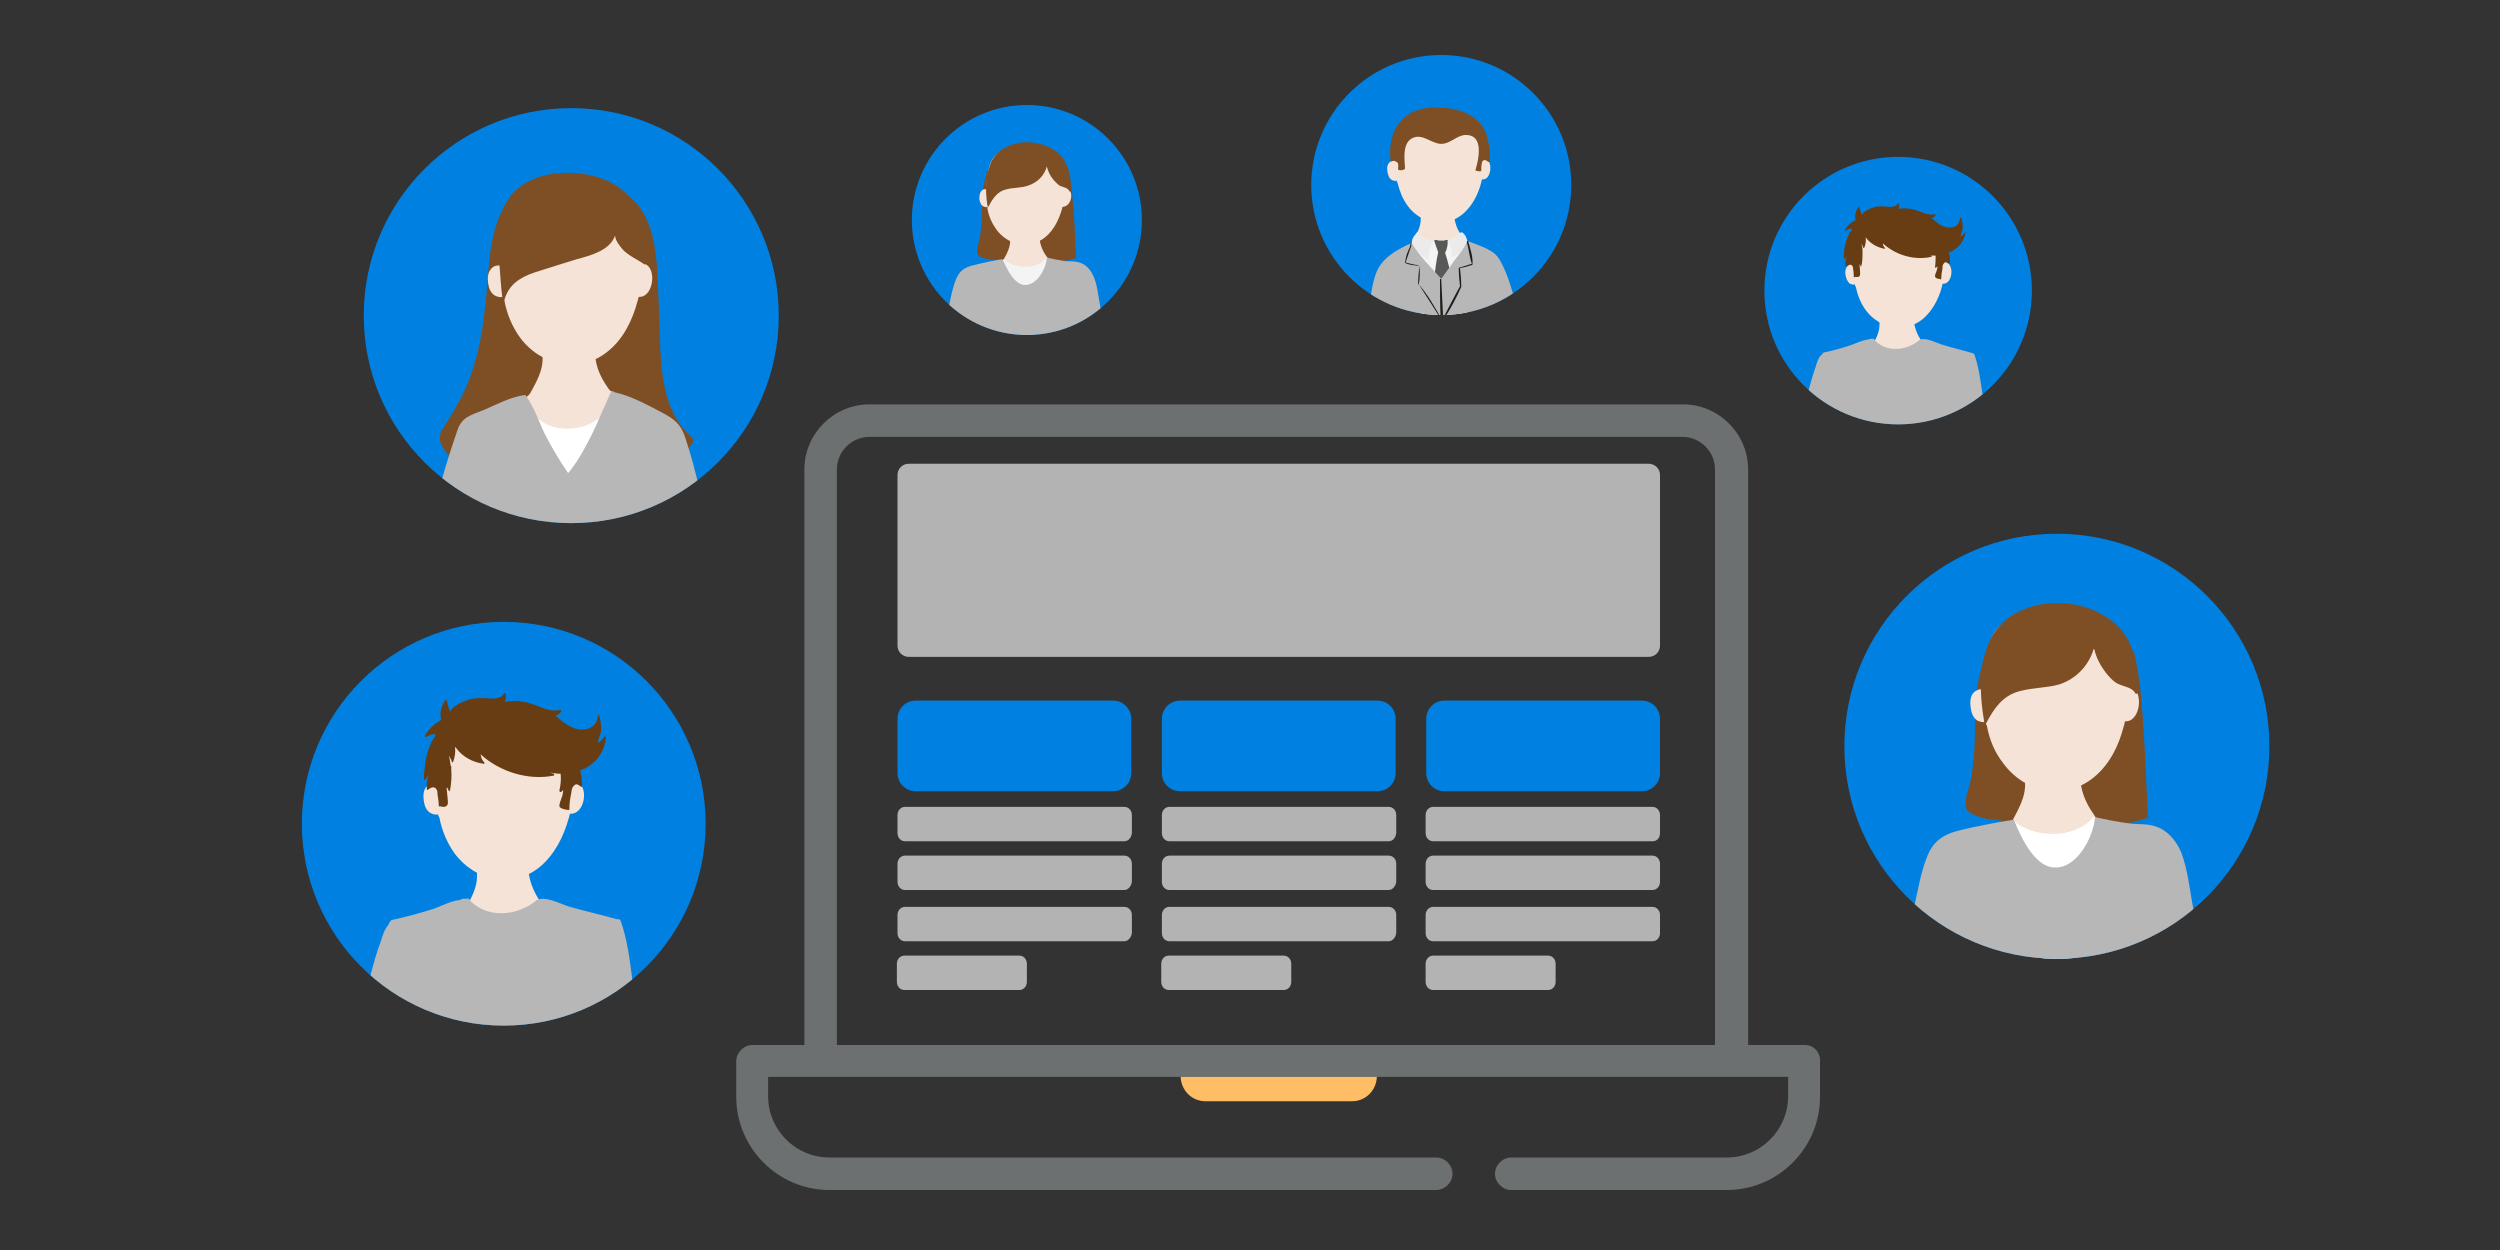
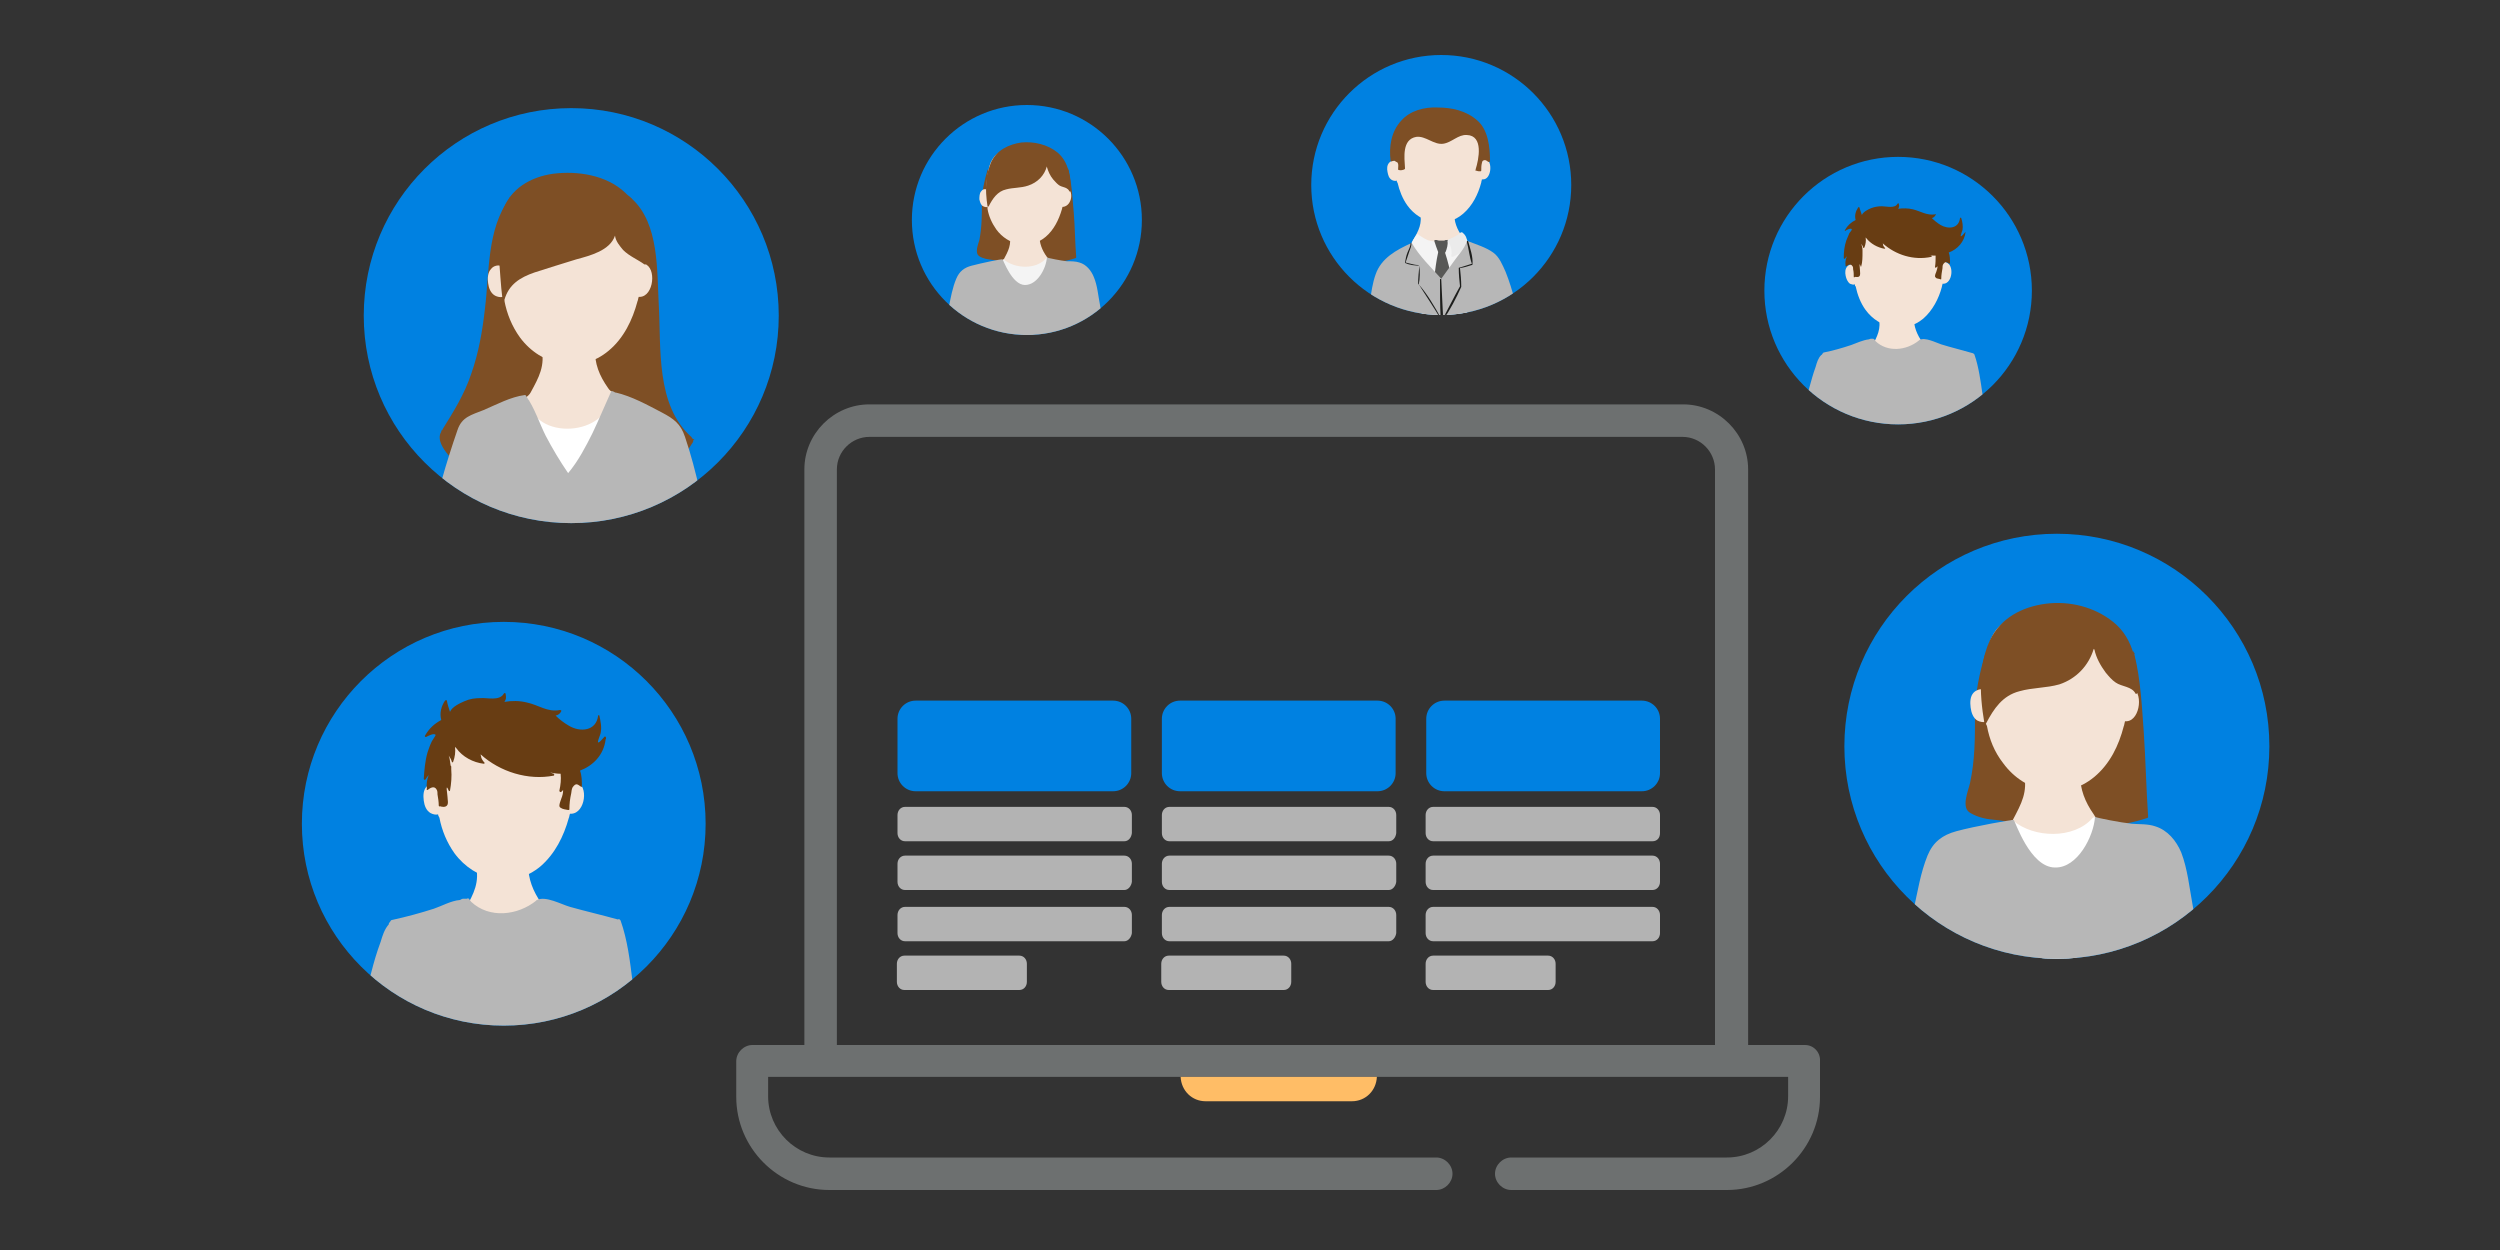
<svg xmlns="http://www.w3.org/2000/svg" xmlns:xlink="http://www.w3.org/1999/xlink" id="Capa_1" x="0px" y="0px" width="400px" height="200px" viewBox="0 0 400 200" style="enable-background:new 0 0 400 200;" xml:space="preserve">
  <rect x="0" y="0" width="400" height="200" fill="#333333" stroke="none" />
  <style type="text/css">	.st0{fill:#FFBD66;}	.st1{fill:#B3B3B3;}	.st2{fill:#0081E1;}	.st3{fill:#6D7070;}	.st4{clip-path:url(#SVGID_2_);fill:#0081E1;}	.st5{clip-path:url(#SVGID_2_);}	.st6{fill:#F4E3D6;}	.st7{fill:#683D13;}	.st8{fill:none;stroke:#683D13;stroke-width:0;stroke-linecap:round;stroke-linejoin:round;}	.st9{fill:#B7B7B7;}	.st10{clip-path:url(#SVGID_4_);fill:#0081E1;}	.st11{clip-path:url(#SVGID_4_);}	.st12{clip-path:url(#SVGID_6_);fill:#0081E1;}	.st13{clip-path:url(#SVGID_6_);}	.st14{fill:#7E4F25;}	.st15{fill:#FFFFFF;}	.st16{clip-path:url(#SVGID_8_);fill:#0081E1;}	.st17{clip-path:url(#SVGID_8_);}	.st18{clip-path:url(#SVGID_10_);fill:#0081E1;}	.st19{clip-path:url(#SVGID_10_);}	.st20{fill:#F4F4F4;}	.st21{clip-path:url(#SVGID_12_);fill:#0081E1;}	.st22{clip-path:url(#SVGID_12_);}	.st23{fill:#EBEBEB;}	.st24{fill:#585856;}	.st25{fill:#1D1E1C;}</style>
  <circle class="st0" cx="-3836.6" cy="-2693.8" r="0" />
  <g>
-     <path class="st1" d="M263.8,105.1H145.4c-1,0-1.8-0.8-1.8-1.8V76c0-1,0.8-1.8,1.8-1.8h118.4c1,0,1.8,0.8,1.8,1.8v27.3  C265.6,104.3,264.8,105.1,263.8,105.1z" />
    <g>
      <g>
        <path class="st2" d="M178.1,126.6h-31.6c-1.6,0-2.9-1.3-2.9-2.9V115c0-1.6,1.3-2.9,2.9-2.9h31.6c1.6,0,2.9,1.3,2.9,2.9v8.7    C181,125.3,179.7,126.6,178.1,126.6z" />
        <path class="st1" d="M179.9,134.6h-35.1c-0.7,0-1.2-0.6-1.2-1.3v-2.9c0-0.7,0.5-1.3,1.2-1.3h35.1c0.7,0,1.2,0.6,1.2,1.3v2.9    C181,134.1,180.5,134.6,179.9,134.6z" />
        <path class="st1" d="M179.9,142.4h-35.1c-0.7,0-1.2-0.6-1.2-1.3v-2.9c0-0.7,0.5-1.3,1.2-1.3h35.1c0.7,0,1.2,0.6,1.2,1.3v2.9    C181,141.8,180.5,142.4,179.9,142.4z" />
        <path class="st1" d="M179.9,150.6h-35.1c-0.7,0-1.2-0.6-1.2-1.3v-2.9c0-0.7,0.5-1.3,1.2-1.3h35.1c0.7,0,1.2,0.6,1.2,1.3v2.9    C181,150,180.5,150.6,179.9,150.6z" />
        <path class="st1" d="M163.1,158.4h-18.4c-0.7,0-1.2-0.6-1.2-1.3v-2.9c0-0.7,0.5-1.3,1.2-1.3h18.4c0.7,0,1.2,0.6,1.2,1.3v2.9    C164.3,157.8,163.8,158.4,163.1,158.4z" />
      </g>
      <g>
        <path class="st2" d="M220.4,126.6h-31.6c-1.6,0-2.9-1.3-2.9-2.9V115c0-1.6,1.3-2.9,2.9-2.9h31.6c1.6,0,2.9,1.3,2.9,2.9v8.7    C223.3,125.3,222,126.6,220.4,126.6z" />
        <path class="st1" d="M222.2,134.6h-35.1c-0.7,0-1.2-0.6-1.2-1.3v-2.9c0-0.7,0.5-1.3,1.2-1.3h35.1c0.7,0,1.2,0.6,1.2,1.3v2.9    C223.3,134.1,222.8,134.6,222.2,134.6z" />
        <path class="st1" d="M222.2,142.4h-35.1c-0.7,0-1.2-0.6-1.2-1.3v-2.9c0-0.7,0.5-1.3,1.2-1.3h35.1c0.7,0,1.2,0.6,1.2,1.3v2.9    C223.3,141.8,222.8,142.4,222.2,142.4z" />
        <path class="st1" d="M222.2,150.6h-35.1c-0.7,0-1.2-0.6-1.2-1.3v-2.9c0-0.7,0.5-1.3,1.2-1.3h35.1c0.7,0,1.2,0.6,1.2,1.3v2.9    C223.3,150,222.8,150.6,222.2,150.6z" />
        <path class="st1" d="M205.4,158.4H187c-0.7,0-1.2-0.6-1.2-1.3v-2.9c0-0.7,0.5-1.3,1.2-1.3h18.4c0.7,0,1.2,0.6,1.2,1.3v2.9    C206.6,157.8,206.1,158.4,205.4,158.4z" />
      </g>
      <g>
        <path class="st2" d="M262.7,126.6h-31.6c-1.6,0-2.9-1.3-2.9-2.9V115c0-1.6,1.3-2.9,2.9-2.9h31.6c1.6,0,2.9,1.3,2.9,2.9v8.7    C265.6,125.3,264.3,126.6,262.7,126.6z" />
        <path class="st1" d="M264.4,134.6h-35.1c-0.7,0-1.2-0.6-1.2-1.3v-2.9c0-0.7,0.5-1.3,1.2-1.3h35.1c0.7,0,1.2,0.6,1.2,1.3v2.9    C265.6,134.1,265.1,134.6,264.4,134.6z" />
        <path class="st1" d="M264.4,142.4h-35.1c-0.7,0-1.2-0.6-1.2-1.3v-2.9c0-0.7,0.5-1.3,1.2-1.3h35.1c0.7,0,1.2,0.6,1.2,1.3v2.9    C265.6,141.8,265.1,142.4,264.4,142.4z" />
        <path class="st1" d="M264.4,150.6h-35.1c-0.7,0-1.2-0.6-1.2-1.3v-2.9c0-0.7,0.5-1.3,1.2-1.3h35.1c0.7,0,1.2,0.6,1.2,1.3v2.9    C265.6,150,265.1,150.6,264.4,150.6z" />
        <path class="st1" d="M247.7,158.4h-18.4c-0.7,0-1.2-0.6-1.2-1.3v-2.9c0-0.7,0.5-1.3,1.2-1.3h18.4c0.7,0,1.2,0.6,1.2,1.3v2.9    C248.9,157.8,248.4,158.4,247.7,158.4z" />
      </g>
    </g>
    <g>
      <path class="st3" d="M133.9,167.2V75.1c0-2.9,2.4-5.2,5.2-5.2h130.1c2.9,0,5.2,2.4,5.2,5.2v92.1H133.9L133.9,167.2z M225.4,172.3   H277h9.1v3.1c0,5.4-4.4,9.8-9.8,9.8h-34.5c-1.4,0-2.6,1.2-2.6,2.6l0,0c0,1.4,1.2,2.6,2.6,2.6h34.5c8.2,0,14.9-6.7,14.9-14.9v-5.7   c0.1-1.4-1-2.6-2.4-2.6l0,0h-9.1V75.1c0-5.7-4.7-10.4-10.4-10.4H139.1c-5.7,0-10.4,4.7-10.4,10.4v92.1h-8.3   c-1.4,0-2.6,1.2-2.6,2.6v5.7c0,8.2,6.7,14.9,14.9,14.9h97.1c1.4,0,2.6-1.2,2.6-2.6l0,0c0-1.4-1.2-2.6-2.6-2.6h-97.1   c-5.4,0-9.8-4.4-9.8-9.8v-3.1h8.3h52.4" />
    </g>
  </g>
  <g>
    <g>
      <defs>
        <circle id="SVGID_1_" cx="80.6" cy="131.8" r="32.3" />
      </defs>
      <clipPath id="SVGID_2_">
        <use xlink:href="#SVGID_1_" style="overflow:visible;" />
      </clipPath>
      <circle class="st4" cx="80.6" cy="131.8" r="32.3" />
      <g class="st5">
        <g>
          <path class="st6" d="M86.6,144.5c-1.3-1.9-2.1-3.8-2.1-6.2c0-0.5-0.4-0.7-0.8-0.7c0-0.1-0.1-0.1-0.2-0.1c-2-1.3-4.6-1-6.7-0.2     c-0.2,0.1-0.3,0.2-0.3,0.4c-0.3,0-0.5,0.3-0.4,0.6c0.7,2.8-0.3,4.7-1.6,7c-0.7,1.3-0.9,2.6-0.5,4c0.9,3.2,4.3,4.7,7.4,4.5     c3-0.2,6.1-1.7,6.5-5C88.1,147.1,87.5,145.8,86.6,144.5z" />
          <path class="st6" d="M92.2,125.1c0.2-1.5,0.2-3,0-4.4c-0.9-7.2-10.5-6.4-15.8-6.4c-3.2,0-5.1,1.6-5.9,4.6     c-0.6,2.1-0.8,4.3-0.8,6.4c-0.5-0.1-1,0.1-1.4,0.5c-0.6,0.6-0.6,1.5-0.5,2.3c0.1,0.8,0.4,1.6,1.1,2c0.4,0.2,0.8,0.3,1.2,0.2     c0,0.1,0,0.2,0.1,0.3c0,0.1,0,0.1,0.1,0.2c0.4,2.1,1.2,4,2.4,5.7c3.3,4.5,9.4,5.8,13.8,2.1c2.3-2,3.7-4.8,4.5-7.7     c0.1-0.2,0.1-0.5,0.2-0.7c0.1,0,0.1,0,0.2,0C93.7,130.1,94.2,125.6,92.2,125.1z" />
          <path class="st7" d="M96.7,117.9C96.7,117.9,96.7,117.9,96.7,117.9C96.7,117.9,96.7,117.9,96.7,117.9c-1.8,2.1-0.7-0.1-0.6-0.6     c0.2-0.9,0-1.9-0.2-2.8c0-0.1-0.2-0.1-0.2,0c-0.3,2.5-2.9,2.7-4.7,1.6c-0.7-0.4-1.5-1-2.1-1.6c0.4-0.1,0.7-0.3,0.9-0.7     c0.1-0.1-0.1-0.2-0.2-0.2c-2,0.4-3.4-0.8-5.3-1.2c-1.2-0.3-2.4-0.3-3.6-0.1c0.3-0.4,0.3-0.7,0.2-1.3c0-0.1-0.2-0.2-0.3,0     c-0.7,1.2-2.7,0.6-3.7,0.7c-0.9,0-1.7,0.1-2.6,0.5c-0.7,0.3-2,0.9-2.3,1.7c-0.2-0.6-0.4-1.2-0.5-1.8c0-0.1-0.2-0.1-0.3,0     c-0.6,0.9-0.9,2-0.6,3.1c-1.1,0.6-1.9,1.3-2.6,2.5c-0.1,0.1,0.1,0.3,0.2,0.2c0.2-0.1,1.3-0.7,1.5-0.3c0,0.1-0.5,0.8-0.6,1     c-0.3,0.6-0.5,1.2-0.7,1.8c-0.4,1.4-0.5,2.8-0.6,4.2c0,0.2,0.2,0.2,0.3,0.1c0.1-0.2,0.3-0.5,0.5-0.7c-0.3,0.7-0.4,1.5-0.3,2.2     c0,0,0,0,0,0c-0.1,0.1,0,0.2,0.1,0.2c0.4-0.3,1.1-0.8,1.5,0c0.1,0.2,0.1,0.5,0.1,0.7c0.1,0.6,0.2,1.2,0.2,1.8     c0,0.1,0.2,0.2,0.2,0.1c0.3,0.1,0.8,0.2,1.1-0.1c0.3-0.3,0.1-1,0.1-1.4c0-0.4-0.4-2.4,0.2-1c0,0.1,0.2,0.1,0.2,0     c0.2-1.1,0.3-2.3,0.2-3.4c0-0.1,0-0.3,0-0.4c0-0.1,0-0.1-0.1-0.2c-0.1-0.5-0.1-1.1-0.3-1.6c0.2,0.3,0.4,0.6,0.5,1     c0,0.1,0.2,0.1,0.2,0c0.3-0.8,0.4-1.6,0.3-2.4c0.1,0.1,0.1,0.1,0.2,0.2c1,1.4,2.7,2.3,4.4,2.5c0.1,0,0.2-0.1,0.1-0.2     c-0.2-0.2-0.4-0.5-0.5-0.8c0-0.2-0.1-0.3-0.1-0.5c3.1,2.8,7.6,4.2,11.7,3.4c0.1,0,0.1-0.3,0-0.3l-0.6-0.2     c0.6,0.1,1.1,0.2,1.7,0.2c0.1,0.9,0,1.8-0.2,2.7c0,0.2,0.2,0.3,0.3,0.2c0.1-0.1,0.2-0.2,0.3-0.3c0,0.5-0.1,0.9-0.3,1.4     c-0.1,0.3-0.3,0.8-0.3,1.1c0,0.2,0.1,0.3,0.3,0.4c0,0,0,0,0,0c0.3,0.2,0.7,0.2,1.1,0.3c0.1,0,0.2,0,0.2-0.1     c0-0.9,0.1-1.7,0.3-2.6c0-0.2,0.1-0.7,0.2-0.9c0.6-0.9,0.9-0.4,1.4-0.1c0.1,0,0.2-0.1,0.1-0.1c0,0,0,0,0,0c0,0,0,0,0,0     c0-0.8,0-1.7-0.3-2.5c2.1-0.8,3.8-2.5,4.1-5c0,0,0,0,0,0C97.1,118,96.8,117.7,96.7,117.9z" />
          <path class="st8" d="M92.9,125.5C92.9,125.5,92.9,125.5,92.9,125.5" />
        </g>
        <path class="st9" d="M102.1,167.6c0-0.1,0.1-0.1,0.1-0.2c-0.2-3.5-0.5-6.9-1-10.4c-0.4-3.2-0.8-6.6-1.9-9.7    c-0.1-0.2-0.3-0.3-0.4-0.2c0,0,0,0-0.1,0c-2.5-0.7-5.1-1.3-7.6-2c-1.4-0.4-3.9-1.8-5.3-1.1c-0.1,0-0.1,0.1-0.1,0.1    c-3,2.4-7.5,2.9-10.4,0.2c0,0,0,0,0,0c-0.1-0.1-0.2-0.3-0.3-0.4c-0.1-0.2-0.3-0.2-0.4-0.1c-0.2,0-0.4,0-0.6,0    c-0.2,0-0.3,0.1-0.5,0.2c-1.4,0.1-3,1-4.2,1.4c-2.2,0.7-4.4,1.3-6.7,1.8c-0.1,0-0.2,0.1-0.2,0.2c0,0-0.1,0-0.1,0.1    c-0.1,0.1-0.2,0.2-0.2,0.4c-0.7,0.8-1,1.8-1.3,2.8c-0.6,1.6-1.1,3.3-1.5,4.9c-0.9,3.2-1.5,6.4-1.4,9.7c-0.5,1.7-0.2,4.2,0.7,5.7    c1,1.7,2.9,2.8,4.7,3.4c4.9,1.7,10.8,1.4,15.9,1.5c5.5,0.1,11.2,0.5,16.6-1C98.7,174,104.7,171.6,102.1,167.6z" />
      </g>
    </g>
  </g>
  <g>
    <g>
      <defs>
        <circle id="SVGID_3_" cx="303.7" cy="46.5" r="21.4" />
      </defs>
      <clipPath id="SVGID_4_">
        <use xlink:href="#SVGID_3_" style="overflow:visible;" />
      </clipPath>
      <circle class="st10" cx="303.7" cy="46.5" r="21.4" />
      <g class="st11">
        <g>
          <path class="st6" d="M307.6,54.8c-0.9-1.3-1.4-2.5-1.4-4.1c0-0.3-0.3-0.5-0.5-0.4c0,0-0.1-0.1-0.1-0.1c-1.3-0.8-3.1-0.6-4.5-0.1     c-0.1,0-0.2,0.1-0.2,0.2c-0.2,0-0.3,0.2-0.3,0.4c0.4,1.9-0.2,3.1-1.1,4.7c-0.5,0.8-0.6,1.7-0.3,2.7c0.6,2.1,2.8,3.1,4.9,3     c2-0.1,4-1.1,4.3-3.3C308.6,56.6,308.2,55.7,307.6,54.8z" />
          <path class="st6" d="M311.4,42c0.1-1,0.1-2,0-2.9c-0.6-4.8-7-4.3-10.5-4.2c-2.1,0-3.4,1-3.9,3.1c-0.4,1.4-0.5,2.8-0.5,4.3     c-0.3-0.1-0.7,0.1-0.9,0.3c-0.4,0.4-0.4,1-0.3,1.5c0.1,0.5,0.3,1,0.7,1.3c0.3,0.1,0.5,0.2,0.8,0.1c0,0.1,0,0.2,0,0.2     c0,0,0,0.1,0.1,0.1c0.3,1.4,0.8,2.7,1.6,3.8c2.2,3,6.3,3.8,9.2,1.4c1.5-1.3,2.5-3.2,3-5.1c0-0.2,0.1-0.3,0.1-0.5     c0,0,0.1,0,0.2,0C312.4,45.3,312.7,42.4,311.4,42z" />
          <path class="st7" d="M314.4,37.2C314.4,37.2,314.4,37.2,314.4,37.2C314.3,37.2,314.3,37.3,314.4,37.2c-1.2,1.4-0.5,0-0.4-0.4     c0.1-0.6,0-1.3-0.2-1.9c0-0.1-0.2-0.1-0.2,0c-0.2,1.7-1.9,1.8-3.1,1.1c-0.5-0.3-1-0.7-1.4-1.1c0.3-0.1,0.4-0.2,0.6-0.5     c0.1-0.1,0-0.2-0.1-0.1c-1.3,0.2-2.3-0.5-3.5-0.8c-0.8-0.2-1.6-0.2-2.4-0.1c0.2-0.3,0.2-0.5,0.1-0.8c0-0.1-0.1-0.1-0.2,0     c-0.4,0.8-1.8,0.4-2.5,0.4c-0.6,0-1.2,0.1-1.7,0.3c-0.5,0.2-1.3,0.6-1.5,1.1c-0.1-0.4-0.3-0.8-0.4-1.2c0-0.1-0.1-0.1-0.2,0     c-0.4,0.6-0.6,1.3-0.4,2c-0.8,0.4-1.3,0.9-1.7,1.6c-0.1,0.1,0,0.2,0.1,0.1c0.1-0.1,0.9-0.5,1-0.2c0,0.1-0.3,0.5-0.4,0.6     c-0.2,0.4-0.3,0.8-0.5,1.2c-0.3,0.9-0.4,1.8-0.4,2.8c0,0.1,0.1,0.1,0.2,0.1c0.1-0.2,0.2-0.3,0.3-0.4c-0.2,0.5-0.3,1-0.2,1.5     c0,0,0,0,0,0c-0.1,0.1,0,0.1,0.1,0.1c0.3-0.2,0.7-0.5,1,0c0.1,0.1,0.1,0.3,0.1,0.5c0.1,0.4,0.1,0.8,0.1,1.2c0,0.1,0.1,0.1,0.2,0     c0.2,0,0.5,0.1,0.7-0.1c0.2-0.2,0.1-0.7,0.1-0.9c0-0.3-0.2-1.6,0.1-0.7c0,0.1,0.1,0.1,0.1,0c0.2-0.7,0.2-1.5,0.2-2.2     c0-0.1,0-0.2,0-0.3c0-0.1,0-0.1,0-0.1c0-0.4-0.1-0.7-0.2-1c0.1,0.2,0.3,0.4,0.3,0.6c0,0.1,0.1,0.1,0.2,0     c0.2-0.5,0.3-1.1,0.2-1.6c0,0,0.1,0.1,0.1,0.1c0.7,0.9,1.8,1.5,2.9,1.7c0.1,0,0.2-0.1,0.1-0.1c-0.1-0.2-0.3-0.3-0.3-0.5     c0-0.1,0-0.2-0.1-0.3c2.1,1.9,5,2.8,7.8,2.2c0.1,0,0.1-0.2,0-0.2l-0.4-0.1c0.4,0.1,0.7,0.1,1.1,0.1c0,0.6,0,1.2-0.1,1.8     c0,0.1,0.1,0.2,0.2,0.1c0.1-0.1,0.1-0.1,0.2-0.2c0,0.3-0.1,0.6-0.2,0.9c-0.1,0.2-0.2,0.5-0.2,0.7c0,0.1,0.1,0.2,0.2,0.3     c0,0,0,0,0,0c0.2,0.1,0.5,0.1,0.7,0.2c0.1,0,0.1,0,0.1-0.1c0-0.6,0.1-1.1,0.2-1.7c0-0.2,0-0.4,0.1-0.6c0.4-0.6,0.6-0.3,1-0.1     c0,0,0.1,0,0.1-0.1c0,0,0,0,0,0c0,0,0,0,0,0c0-0.5,0-1.2-0.2-1.7c1.4-0.5,2.5-1.7,2.7-3.3c0,0,0,0,0,0     C314.6,37.3,314.4,37.1,314.4,37.2z" />
          <path class="st8" d="M311.8,42.3C311.8,42.3,311.8,42.3,311.8,42.3" />
        </g>
        <path class="st9" d="M317.9,70.2c0,0,0-0.1,0-0.2c-0.1-2.3-0.4-4.6-0.7-6.9c-0.3-2.1-0.6-4.4-1.3-6.4c-0.1-0.1-0.2-0.2-0.3-0.2    c0,0,0,0,0,0c-1.7-0.5-3.4-0.9-5-1.4c-0.9-0.3-2.6-1.2-3.5-0.7c0,0-0.1,0.1-0.1,0.1c-2,1.6-5,1.9-6.9,0.1c0,0,0,0,0,0    c-0.1-0.1-0.1-0.2-0.2-0.3c-0.1-0.1-0.2-0.1-0.2-0.1c-0.1,0-0.3,0-0.4,0c-0.1,0-0.2,0.1-0.3,0.1c-0.9,0.1-2,0.6-2.8,0.9    c-1.5,0.5-2.9,0.9-4.4,1.2c-0.1,0-0.1,0.1-0.1,0.1c0,0-0.1,0-0.1,0.1c-0.1,0.1-0.1,0.2-0.2,0.2c-0.5,0.5-0.7,1.2-0.9,1.9    c-0.4,1.1-0.7,2.2-1,3.3c-0.6,2.1-1,4.2-1,6.4c-0.4,1.1-0.1,2.8,0.5,3.8c0.7,1.1,1.9,1.8,3.1,2.2c3.3,1.1,7.1,0.9,10.6,1    c3.7,0.1,7.5,0.3,11-0.6C315.7,74.4,319.6,72.8,317.9,70.2z" />
      </g>
    </g>
  </g>
  <g>
    <g>
      <defs>
        <circle id="SVGID_5_" cx="91.4" cy="50.5" r="33.2" />
      </defs>
      <clipPath id="SVGID_6_">
        <use xlink:href="#SVGID_5_" style="overflow:visible;" />
      </clipPath>
      <circle class="st12" cx="91.4" cy="50.5" r="33.2" />
      <g class="st13">
        <g>
          <g>
            <path class="st14" d="M110.7,70.1c0-0.1,0-0.1-0.1-0.2c-5.7-5.1-4.8-14.2-5.2-21.2c-0.3-5.3,0.1-12.9-4.3-16.9      c0-0.1-0.1-0.1-0.1-0.1c-0.2-0.2-0.3-0.3-0.5-0.4c-0.1-0.1-0.2,0.1-0.1,0.1c0.1,0.1,0.1,0.1,0.2,0.2c-2.7-0.5-5.9-0.1-8.6-0.1      c-3.5,0-7-0.1-10.4,0.1c-0.1,0-0.2,0.1-0.1,0.2c-3.6,4.8-3.2,11.9-3.9,17.5c-0.4,3.6-1,7.1-2.2,10.5c-1.1,3.3-2.8,6-4.6,8.9      c0,0,0,0.1,0,0.1c0,0,0,0,0,0c-0.1,0-0.2,0.1-0.2,0.2c0,0,0,0.1,0,0.1c-1.2,1.8,2.1,4.9,3.4,5.8c3.6,2.6,8.1,3.6,12.5,3.8      c4.9,0.2,9.8-0.8,14.6-2c2-0.5,4.2-1,6.1-2c1.7-0.9,2.7-2.4,3.7-4c0-0.1,0-0.1,0-0.2c0,0,0.1-0.1,0.1-0.1c0,0,0.1-0.1,0.1-0.1      C110.9,70.3,110.9,70.2,110.7,70.1z" />
            <path class="st6" d="M97.3,62.1c-1.4-2-2.2-3.9-2.1-6.4c0-0.5-0.4-0.8-0.8-0.7c0-0.1-0.1-0.1-0.2-0.2c-2.1-1.3-4.7-1-6.9-0.2      c-0.2,0.1-0.3,0.2-0.3,0.4c-0.3,0-0.5,0.3-0.4,0.6c0.7,2.9-0.4,4.8-1.7,7.2c-0.7,1.3-2.7,1.1-2.3,2.6c1,3.3,6.1,6.4,9.4,6.2      c3.1-0.2,7.3-4.1,7.8-7.5C99.9,62.5,98.2,63.5,97.3,62.1z" />
            <path class="st6" d="M103.1,42.2c0.2-1.5,0.2-3.1,0-4.5c-0.9-7.4-10.8-6.6-16.2-6.6c-3.2,0-5.2,1.6-6.1,4.7      C80.2,38,80,40.3,80,42.5c-0.5-0.1-1.1,0.1-1.4,0.5c-0.6,0.6-0.6,1.6-0.5,2.3c0.1,0.8,0.4,1.6,1.1,2c0.4,0.2,0.8,0.3,1.3,0.2      c0,0.1,0,0.2,0.1,0.4c0,0.1,0,0.1,0.1,0.2c0.4,2.1,1.2,4.1,2.5,5.9c3.4,4.6,9.7,5.9,14.2,2.1c2.4-2,3.8-4.9,4.6-7.9      c0.1-0.2,0.1-0.5,0.2-0.7c0.1,0,0.2,0,0.2,0C104.6,47.4,105.1,42.8,103.1,42.2z" />
            <path class="st14" d="M103.2,35.4c-0.6-1.8-1.9-3.4-3.2-4.6c-3-2.8-7.6-3.5-11.5-3c-3.6,0.5-6.9,2.4-8.1,6      c-0.8,2.2-0.8,4.6-0.6,7c0.2,2.4,0.3,4.7,0.6,7.1c0,0,0,0.1,0,0.1c0,0.1,0,0.1,0.1,0.2c0,0.1,0.2,0.1,0.2-0.1c0,0,0,0,0-0.1      c0.7-2.5,2.5-3.6,4.8-4.4c2.2-0.7,4.4-1.4,6.7-2.1c2.2-0.6,5.4-1.4,6.2-3.8c0.1,0.9,0.8,1.7,1.3,2.3c1,1,2.3,1.5,3.4,2.3      c0.2,0.1,0.3-0.1,0.2-0.2c0.1,0,0.1-0.1,0.1-0.2C103.5,39.8,103.9,37.4,103.2,35.4z" />
          </g>
        </g>
        <g>
          <path class="st15" d="M100.6,67.2c-0.4-1.8-1.1-3.1-2.6-4.1c-0.1-0.1,0-0.2-0.1-0.2c-0.1,0-0.2,0-0.2,0.1     c-0.1,6.9-12.5,7.7-13.2,0.8C84,63.7,84.3,64,84.3,64c0.1-0.1,0.1-0.1,0-0.2c-0.1-0.1-0.6,0-0.6,0.2c-4.8,6.7,1.1,16.8,9.6,16     c3.6-0.4,7.3-2.8,7.9-6.6C101.5,71.4,101.1,69.2,100.6,67.2z" />
          <path class="st9" d="M113.7,87.3c0-0.1,0.1-0.1,0-0.2c-1.1-5.7-2.2-11.6-4.1-17.2c-0.7-2.1-1.8-2.9-3.7-3.9     c-2.3-1.2-4.8-2.6-7.4-3.2c0,0-0.1,0-0.1,0c-0.1-0.1-0.5-0.3-0.6-0.2c-1,2.2-2,4.6-3,6.7c-1.1,2.2-2.3,4.5-3.9,6.4     c-1.3-1.9-2.5-3.9-3.6-6c-1-2-1.8-4.5-3.1-6.3c0,0,0-0.1-0.1-0.1c0,0,0,0,0-0.1c0,0-0.1,0-0.1,0c0,0,0,0,0,0     c-2.3,0.3-4.5,1.5-6.6,2.4c-2,0.8-3.5,1.1-4.2,3.2c-1.8,5.2-3.4,10.6-4.4,16.1c0,0.2,0.1,0.3,0.3,0.3c2.7,2.8,6.2,3.9,10,4.7     c4.1,0.8,8.2,1.2,12.3,1.3c4.1,0.1,8.3-0.2,12.4-0.8c2.2-0.3,4.4-0.8,6.5-1.3c1.2-0.3,2.5-0.5,3.2-1.6     C113.8,87.6,113.8,87.4,113.7,87.3z" />
        </g>
      </g>
    </g>
  </g>
  <g>
    <g>
      <defs>
        <circle id="SVGID_7_" cx="329.1" cy="119.4" r="34" />
      </defs>
      <clipPath id="SVGID_8_">
        <use xlink:href="#SVGID_7_" style="overflow:visible;" />
      </clipPath>
      <circle class="st16" cx="329.1" cy="119.4" r="34" />
      <g class="st17">
        <g>
          <path class="st14" d="M326.9,125.1c-0.2-3.5-3.1-5.1-5-7.8c-1.1-1.6-2.5-3.4-2.9-5.3c-0.5-2.2-0.5-4.7-0.8-7     c0-0.3-0.4-0.3-0.5-0.1c0-0.1,0-0.1,0-0.2c0-0.1-0.1-0.1-0.1,0c-0.9,3.1-1.6,6.3-1.6,9.6c0,3.8,0,7.3-0.8,11     c-0.3,1.3-1.5,4,0.1,4.8c1.2,0.7,2.6,1,4.1,1.1c1.8,0.3,3.6,0.4,5.4,0.3c1,0,1.6,0.1,1.9-0.9C327.2,128.9,327,126.7,326.9,125.1     z" />
          <path class="st14" d="M343,117.1c-0.3-4.1-0.5-8.4-1.5-12.4c0,0,0,0,0,0c0.1-0.1,0-0.3-0.1-0.3c0,0,0-0.1,0-0.1     c0-0.1-0.2-0.1-0.2,0c0,0,0,0.1,0,0.1c0,0-0.1,0-0.1,0.1c-4.2,8-14.7,17.8-8.1,27.4c0,0.1,0,0.3,0.2,0.3c3.5,0.2,7-0.2,10.3-1.3     c0.1,0,0.2-0.1,0.2-0.2C343.4,126.2,343.3,121.6,343,117.1z" />
          <path class="st6" d="M335,130.3c-1.4-2-2.2-4-2.2-6.5c0-0.5-0.5-0.8-0.9-0.7c0-0.1-0.1-0.1-0.2-0.2c-2.1-1.3-4.8-1-7.1-0.2     c-0.2,0.1-0.3,0.2-0.4,0.4c-0.3,0-0.5,0.3-0.4,0.6c0.7,3-0.4,4.9-1.7,7.4c-0.7,1.3-1,2.8-0.5,4.2c1,3.4,4.5,4.9,7.8,4.8     c3.2-0.2,6.4-1.8,6.9-5.3C336.6,133.1,335.9,131.7,335,130.3z" />
          <path class="st6" d="M340.9,109.9c0.2-1.6,0.2-3.2,0-4.6c-1-7.6-11.1-6.8-16.6-6.7c-3.3,0-5.3,1.7-6.2,4.9     c-0.6,2.2-0.9,4.5-0.8,6.8c-0.5-0.1-1.1,0.1-1.5,0.5c-0.6,0.6-0.6,1.6-0.5,2.4c0.1,0.8,0.4,1.7,1.1,2.1c0.4,0.2,0.9,0.3,1.3,0.2     c0,0.1,0,0.2,0.1,0.4c0,0.1,0,0.1,0.1,0.2c0.4,2.2,1.2,4.2,2.6,6c3.5,4.8,9.9,6.1,14.6,2.2c2.5-2.1,3.9-5,4.7-8.1     c0.1-0.2,0.1-0.5,0.2-0.8c0.1,0,0.2,0,0.3,0C342.5,115.2,343,110.5,340.9,109.9z" />
          <path class="st14" d="M342.1,110.8c0-4.1-0.6-8.6-4-11.3c-3-2.4-7-3.4-10.8-2.9c-3.8,0.5-7.2,2.3-8.9,5.8     c-0.6,1.3-1,2.7-1.2,4.1c-0.1,0.6-0.2,1.1-0.2,1.7c-0.2,2.5,0.1,5.1,0.5,7.5c0,0.2,0.3,0.1,0.3,0c0,0,0,0,0,0     c1.2-2.3,2.6-4.4,5.3-5.1c2.1-0.6,4.3-0.5,6.4-1.1c2.7-0.9,4.7-3,5.5-5.7c0,0,0,0.1,0.1,0.1c0.3,1.4,1,2.6,1.8,3.7     c0.5,0.6,1,1.2,1.6,1.6c1,0.7,2.6,0.6,3.2,1.8c0.1,0.1,0.2,0,0.2-0.1C342.1,110.9,342.1,110.8,342.1,110.8z" />
        </g>
        <g>
          <path class="st15" d="M335.7,131.3c0-0.1-0.1-0.1-0.2-0.1c0-0.3-0.4-0.6-0.7-0.3c-3,3.4-9.4,3.2-12.7,0.4c0,0,0,0,0,0     c-0.1-0.2-0.4,0.1-0.6,0.3c-3.7,7.7-3.1,23,8.7,21.9C341.8,152.6,341.2,138.4,335.7,131.3z" />
          <path class="st9" d="M352.7,155.2c-0.6-3.5-1.3-7-1.9-10.5c-0.5-2.7-0.8-5.7-1.8-8.3c-0.8-1.9-2.2-3.6-4.2-4.2     c-1.2-0.4-2.5-0.3-3.7-0.4c-1.9-0.2-5.4-0.9-5.9-1.1c-0.2,3.1-2.8,8.2-6.4,8.1c-4,0-6.4-7.5-6.6-7.6c-0.1-0.1-6.3,1-9.2,1.8     c-2.2,0.6-3.7,1.7-4.6,3.9c-1.1,2.7-1.6,5.8-2.2,8.6c-0.6,3.1-1,6.2-1.3,9.3c-0.1,0.1-0.2,0.3,0,0.4c2.3,2.8,6,4,9.5,4.5     c4.3,0.7,8.7,0.7,13,0.5c4.6-0.2,9.2-0.7,13.7-1.4c2.3-0.3,4.6-0.7,6.9-1.2c1.7-0.3,3.3-0.6,4.5-1.8c0.1-0.1,0.2-0.3,0.1-0.4     C352.7,155.5,352.7,155.3,352.7,155.2z" />
        </g>
      </g>
    </g>
  </g>
  <g>
    <g>
      <defs>
        <circle id="SVGID_9_" cx="164.3" cy="35.2" r="18.4" />
      </defs>
      <clipPath id="SVGID_10_">
        <use xlink:href="#SVGID_9_" style="overflow:visible;" />
      </clipPath>
      <circle class="st18" cx="164.3" cy="35.2" r="18.4" />
      <g class="st19">
        <g>
          <path class="st14" d="M163.1,38.3c-0.1-1.9-1.7-2.8-2.7-4.2c-0.6-0.9-1.3-1.8-1.6-2.9c-0.3-1.2-0.3-2.5-0.4-3.8     c0-0.1-0.2-0.2-0.3-0.1c0,0,0-0.1,0-0.1c0-0.1-0.1-0.1-0.1,0c-0.5,1.7-0.9,3.4-0.9,5.2c0,2.1,0,3.9-0.4,6     c-0.2,0.7-0.8,2.1,0,2.6c0.6,0.4,1.4,0.5,2.2,0.6c1,0.2,2,0.2,2.9,0.2c0.5,0,0.9,0,1-0.5C163.3,40.3,163.2,39.1,163.1,38.3z" />
          <path class="st14" d="M171.8,34c-0.2-2.2-0.3-4.5-0.8-6.7c0,0,0,0,0,0c0-0.1,0-0.1-0.1-0.2c0,0,0,0,0-0.1c0-0.1-0.1,0-0.1,0     c0,0,0,0,0,0c0,0,0,0,0,0c-2.3,4.3-7.9,9.6-4.4,14.8c0,0.1,0,0.2,0.1,0.2c1.9,0.1,3.8-0.1,5.6-0.7c0,0,0.1-0.1,0.1-0.1     C172,38.9,172,36.4,171.8,34z" />
          <path class="st6" d="M167.5,41.1c-0.8-1.1-1.2-2.2-1.2-3.5c0-0.3-0.2-0.4-0.5-0.4c0,0-0.1-0.1-0.1-0.1c-1.1-0.7-2.6-0.5-3.8-0.1     c-0.1,0-0.2,0.1-0.2,0.2c-0.1,0-0.3,0.1-0.2,0.3c0.4,1.6-0.2,2.7-0.9,4c-0.4,0.7-0.5,1.5-0.3,2.3c0.5,1.8,2.4,2.7,4.2,2.6     c1.7-0.1,3.5-1,3.7-2.8C168.3,42.6,168,41.8,167.5,41.1z" />
          <path class="st6" d="M170.7,30.1c0.1-0.9,0.1-1.7,0-2.5c-0.5-4.1-6-3.6-9-3.6c-1.8,0-2.9,0.9-3.4,2.6c-0.3,1.2-0.5,2.4-0.5,3.7     c-0.3-0.1-0.6,0-0.8,0.3c-0.3,0.3-0.3,0.9-0.3,1.3c0.1,0.4,0.2,0.9,0.6,1.1c0.2,0.1,0.5,0.2,0.7,0.1c0,0.1,0,0.1,0,0.2     c0,0,0,0.1,0,0.1c0.2,1.2,0.7,2.3,1.4,3.3c1.9,2.6,5.4,3.3,7.9,1.2c1.3-1.1,2.1-2.7,2.6-4.4c0-0.1,0.1-0.3,0.1-0.4     c0,0,0.1,0,0.1,0C171.6,32.9,171.8,30.4,170.7,30.1z" />
          <path class="st14" d="M171.3,30.5c0-2.2-0.3-4.6-2.1-6.1c-1.6-1.3-3.8-1.8-5.8-1.6c-2,0.3-3.9,1.2-4.8,3.1     c-0.3,0.7-0.5,1.4-0.7,2.2c-0.1,0.3-0.1,0.6-0.1,0.9c-0.1,1.3,0,2.7,0.2,4c0,0.1,0.1,0.1,0.2,0c0,0,0,0,0,0     c0.6-1.2,1.4-2.4,2.8-2.7c1.1-0.3,2.3-0.2,3.5-0.6c1.5-0.5,2.6-1.6,3-3.1c0,0,0,0.1,0,0.1c0.2,0.7,0.5,1.4,1,2     c0.3,0.3,0.5,0.6,0.9,0.9c0.5,0.4,1.4,0.3,1.7,1C171.2,30.7,171.3,30.7,171.3,30.5C171.3,30.6,171.3,30.6,171.3,30.5z" />
        </g>
        <g>
          <path class="st20" d="M167.9,41.6C167.9,41.6,167.8,41.6,167.9,41.6c-0.1-0.3-0.3-0.4-0.5-0.3c-1.6,1.9-5.1,1.7-6.8,0.2     c0,0,0,0,0,0c0-0.1-0.2,0.1-0.3,0.2c-2,4.2-1.7,12.4,4.7,11.8C171.2,53.1,170.8,45.4,167.9,41.6z" />
          <path class="st9" d="M177,54.5c-0.3-1.9-0.7-3.8-1-5.7c-0.3-1.5-0.4-3.1-1-4.5c-0.4-1-1.2-2-2.3-2.3c-0.6-0.2-1.3-0.2-2-0.2     c-1-0.1-2.9-0.5-3.2-0.6c-0.1,1.7-1.5,4.4-3.5,4.4c-2.1,0-3.5-4.1-3.6-4.1c-0.1-0.1-3.4,0.6-4.9,1c-1.2,0.3-2,0.9-2.5,2.1     c-0.6,1.4-0.9,3.1-1.2,4.6c-0.3,1.7-0.6,3.3-0.7,5c-0.1,0-0.1,0.1,0,0.2c1.2,1.5,3.2,2.1,5.1,2.4c2.3,0.4,4.7,0.4,7,0.3     c2.5-0.1,4.9-0.4,7.4-0.7c1.2-0.2,2.5-0.4,3.7-0.6c0.9-0.2,1.8-0.3,2.4-0.9c0.1-0.1,0.1-0.1,0.1-0.2     C177,54.7,177.1,54.6,177,54.5z" />
        </g>
      </g>
    </g>
  </g>
  <g>
    <g>
      <defs>
        <circle id="SVGID_11_" cx="230.6" cy="29.6" r="20.8" />
      </defs>
      <clipPath id="SVGID_12_">
        <use xlink:href="#SVGID_11_" style="overflow:visible;" />
      </clipPath>
      <circle class="st21" cx="230.6" cy="29.6" r="20.8" />
      <g class="st22">
        <g>
          <path class="st6" d="M234,37.9c-0.9-1.2-1.4-2.5-1.3-4c0-0.3-0.3-0.5-0.5-0.4c0,0-0.1-0.1-0.1-0.1c-1.3-0.8-3-0.6-4.4-0.1     c-0.1,0-0.2,0.1-0.2,0.2c-0.2,0-0.3,0.2-0.3,0.4c0.4,1.8-0.2,3-1.1,4.5c-0.4,0.8-0.6,1.7-0.3,2.6c0.6,2.1,2.8,3,4.8,2.9     c2-0.1,3.9-1.1,4.2-3.2C235,39.6,234.6,38.8,234,37.9z" />
          <path class="st6" d="M237.7,25.4c0.1-1,0.1-1.9,0-2.8c-0.6-4.6-6.8-4.1-10.2-4.1c-2,0-3.3,1-3.8,3c-0.4,1.3-0.5,2.7-0.5,4.2     c-0.3-0.1-0.7,0.1-0.9,0.3c-0.4,0.4-0.4,1-0.3,1.5c0.1,0.5,0.2,1,0.7,1.3c0.2,0.1,0.5,0.2,0.8,0.1c0,0.1,0,0.2,0,0.2     c0,0,0,0.1,0.1,0.1c0.3,1.3,0.8,2.6,1.6,3.7c2.1,2.9,6.1,3.7,8.9,1.3c1.5-1.3,2.4-3.1,2.9-5c0-0.2,0.1-0.3,0.1-0.5     c0,0,0.1,0,0.2,0C238.6,28.7,238.9,25.8,237.7,25.4z" />
          <path class="st14" d="M236.4,19.3c-1.8-1.6-4.1-2.1-6.4-2.1c-2.1-0.1-4.4,0.5-5.8,2.1c-1.6,1.7-2,4.2-1.7,6.4     c0,0.1,0,0.1,0.1,0.1c0,0,0,0.1,0.1,0c0.1,0,0.3-0.1,0.4-0.1c0.1,0.1,0.3,0.2,0.5,0.3c0,0,0,0,0,0c0.2,0.3,0.1,0.6,0.1,1     c0,0,0,0.1,0,0.1c0,0,0,0.1,0.1,0.1c0.3,0.1,0.7,0,0.9-0.1c0,0,0.1-0.1,0.1-0.1c0,0,0,0,0-0.1c-0.1-1.7-0.5-4.6,1.8-5     c1.5-0.2,2.8,1.3,4.3,1.1c1.4-0.2,2.4-1.5,3.8-1.4c2.7,0.1,1.9,3.9,1.4,5.5c0,0,0,0.1,0,0.1c0,0,0,0,0,0c-0.1,0,0,0.1,0,0.1     c0.2,0,0.3,0.1,0.5,0.1c0,0,0,0,0,0c0.1,0,0.2,0,0.3,0c0.1,0,0.1-0.1,0.1-0.1c0-0.4,0-0.8,0.1-1.2c0-0.1,0.1-0.4,0.2-0.4     c0.3-0.2,0.6,0,0.8,0.2c0,0,0.1,0,0.1,0c0.1,0,0.2,0,0.2-0.1C238.4,23.5,238.1,20.8,236.4,19.3z" />
        </g>
        <g>
          <path class="st20" d="M234.8,38.7C234.8,38.7,234.8,38.7,234.8,38.7c0-0.3-0.2-0.5-0.3-0.6c-0.1-0.2-0.3-0.3-0.4-0.5     c0,0-0.1,0-0.1,0c0-0.1-0.2-0.2-0.3-0.1c-0.4,0.5-1,0.8-1.6,1c0-0.1-0.1-0.1-0.2-0.1c-0.5,0.2-1,0.3-1.5,0.3     c-0.4,0-0.8-0.1-1.2-0.1c0,0,0,0,0,0c-0.3-0.1-0.7-0.1-1-0.3c-0.5-0.2-0.8-0.5-1.2-0.7c0-0.1-0.2-0.2-0.3-0.1     c-1.9,2.5-2.4,6-1.5,9c0.8,2.8,3.2,5.3,6.4,5c3-0.3,4.5-2.9,4.9-5.6C236.8,43.3,236.3,40.7,234.8,38.7z" />
-           <path class="st23" d="M229,38.4c-0.5-0.1-1.9-0.4-2.1-1c0,0,0-0.1,0-0.1c0,0,0,0,0-0.1c0-0.1-0.1-0.1-0.1-0.1c0,0-0.1,0-0.1,0.1     c-0.6,0.8-1.1,1.2-0.5,2.1c0.5,0.9,1.3,1.6,2.1,2.2c0.1,0.1,0.3,0,0.3-0.2c0-1,0.2-1.9,0.7-2.7C229.3,38.6,229.2,38.5,229,38.4z     " />
          <path class="st23" d="M234.1,37.3C234.1,37.3,234.1,37.3,234.1,37.3c-0.1-0.1-0.2-0.2-0.4-0.1c-0.5,0.5-1.2,0.8-1.9,1.1     c-0.1,0-0.1,0.1-0.1,0.2c0,0,0,0.1,0,0.1c0.4,0.7,0.7,1.5,0.5,2.3c0,0.1,0.1,0.3,0.2,0.2C233.9,40.6,235.6,38.6,234.1,37.3z" />
          <path class="st24" d="M233.1,48.8c-0.6-2.8-1-5.7-1.9-8.4c0,0,0.1,0,0.1-0.1c0.2-0.5,0.4-1.2,0.3-1.7c0.1-0.1,0-0.3-0.1-0.2     c0,0,0,0-0.1,0c-0.1,0-0.2,0-0.3,0.1c-0.2,0-0.4,0-0.6,0c-0.2,0-0.4,0-0.6-0.1c-0.1,0-0.1,0-0.1,0c-0.1,0-0.2,0-0.2,0     c0,0-0.1,0-0.1,0.1c0,0,0,0.1,0,0.1c0.1,0.3,0.2,0.6,0.3,0.9c0.1,0.3,0.2,0.5,0.3,0.8c0,0,0,0,0,0c0,0,0,0,0,0.1c0,0,0,0,0,0     c0,0,0,0,0,0c-0.6,2.7-0.7,5.6-1,8.3c0,0.1,0,0.1,0.1,0.1c0.3,1.9,3.4,2.1,3.8,0.2c0,0,0,0,0,0     C233.1,48.9,233.1,48.9,233.1,48.8z" />
          <path class="st9" d="M243.4,52.9C243.4,52.8,243.4,52.8,243.4,52.9c0-0.1,0-0.1,0-0.1c-0.6-3.1-1.3-6.3-2.5-9.3     c-0.5-1.1-1-2.4-2-3.1c-1.1-0.8-2.7-1.3-4-1.8c0,0-0.1,0-0.1,0c0,0-0.1,0-0.1,0c-0.4,1.2-1.3,2.1-2,3.1c-0.7,1-1.4,1.9-2.1,2.9     c-1.6-1.8-3.5-3.6-4.7-5.7c0,0,0,0,0,0c0,0,0,0,0,0c0,0-0.1,0-0.1,0c0,0,0,0,0,0c-2.4,1.1-4.8,2.4-5.7,5     c-0.5,1.4-0.7,2.9-0.9,4.3c-0.3,1.6-0.6,3.2-0.8,4.8c-0.1-0.1-0.3-0.2-0.4-0.3c-0.1-0.1-0.2,0.1-0.1,0.2     c0.2,0.2,0.3,0.3,0.5,0.5c0,0,0.1,0.1,0.1,0.1c3.2,2.5,8.1,2.7,12,2.7c2.5,0,5-0.3,7.4-0.8c1.8-0.4,4.2-0.7,5.5-2.2     C243.3,53.1,243.5,53,243.4,52.9z" />
          <path class="st25" d="M234.9,38.6c0-0.1-0.2-0.1-0.2,0.1c0.3,1.1,0.4,2.4,0.8,3.5c0,0,0,0,0,0c-0.6,0.2-1.3,0.4-1.9,0.6     c-0.1,0-0.2,0-0.2,0.1c0,1,0.1,2,0.2,2.9c0,0,0,0,0,0c-0.9,1.6-1.8,3.4-2.7,5.1c-0.1-2.1-0.2-4.2-0.3-6.2c0-0.1-0.2-0.1-0.2,0     c0,2,0,4.1,0.1,6.1c-1-1.8-2.1-3.7-3.5-5.3c0.2-0.9,0.2-2.1,0.1-3c0,0,0,0-0.1,0c0,0,0-0.1-0.1-0.1c-0.4,0-0.8-0.1-1.2-0.2     c-0.3-0.1-0.5-0.1-0.8-0.2c0.2-0.6,0.4-1.2,0.6-1.8c0.1-0.3,0.4-0.9,0.3-1.3c0-0.1-0.1-0.1-0.1,0c0,0.5-0.3,1-0.5,1.5     c-0.2,0.5-0.3,1-0.4,1.6c0,0.1,0,0.1,0.1,0.1c0.6,0.3,1.5,0.4,2.2,0.4c0,0,0,0,0,0c-0.1,1-0.2,2-0.2,2.9c0,0.1,0,0.1,0.1,0.1     c1.2,1.9,2.5,3.8,3.6,5.7c0,0,0,0,0,0c0.1,1.7,0.1,3.4,0.2,5.1c0,0.1,0.2,0.1,0.2,0c0-1.7,0-3.4-0.1-5.1c0,0,0,0,0,0     c1.1-1.6,2.1-3.5,2.9-5.3c0,0,0,0,0,0c0,0,0,0,0-0.1c0-1-0.1-1.9-0.2-2.9c0.6-0.1,1.3-0.3,1.9-0.5c0.1,0,0.1-0.1,0.1-0.1     c0,0,0,0,0,0C235.7,41,235.2,39.7,234.9,38.6z" />
        </g>
      </g>
    </g>
  </g>
  <path class="st0" d="M216.3,176.2L216.3,176.2h-23.4c-2.2,0-3.9-1.7-4-3.9h31.4C220.2,174.5,218.5,176.2,216.3,176.2" />
</svg>